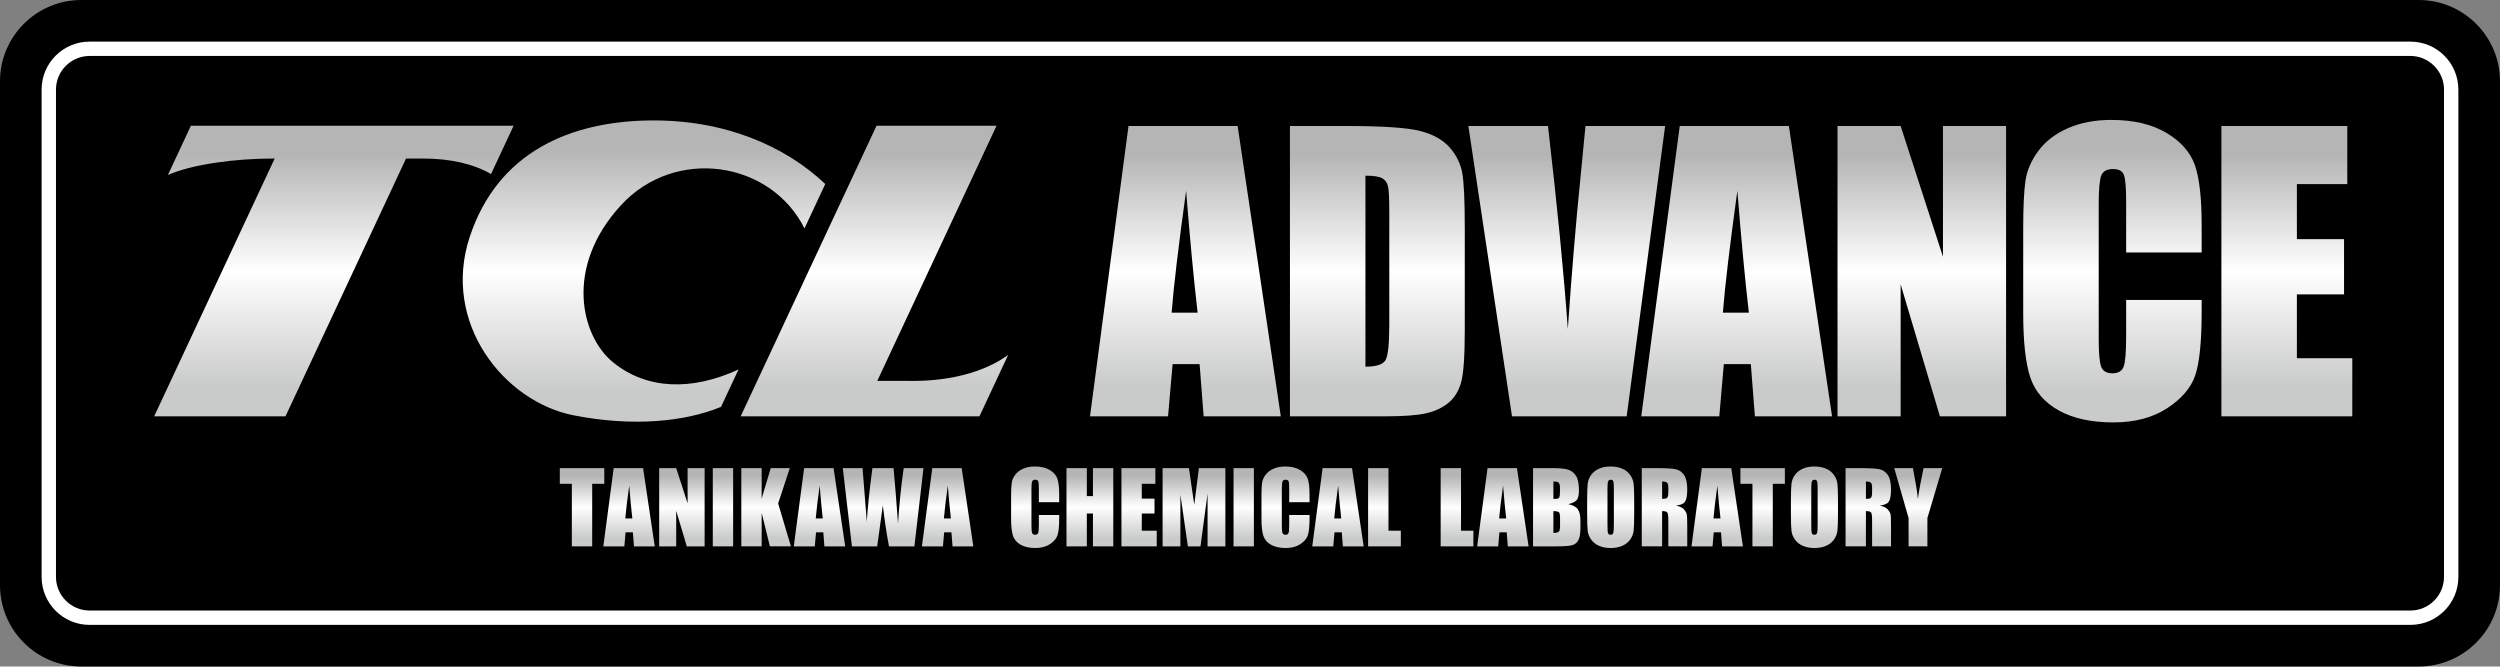
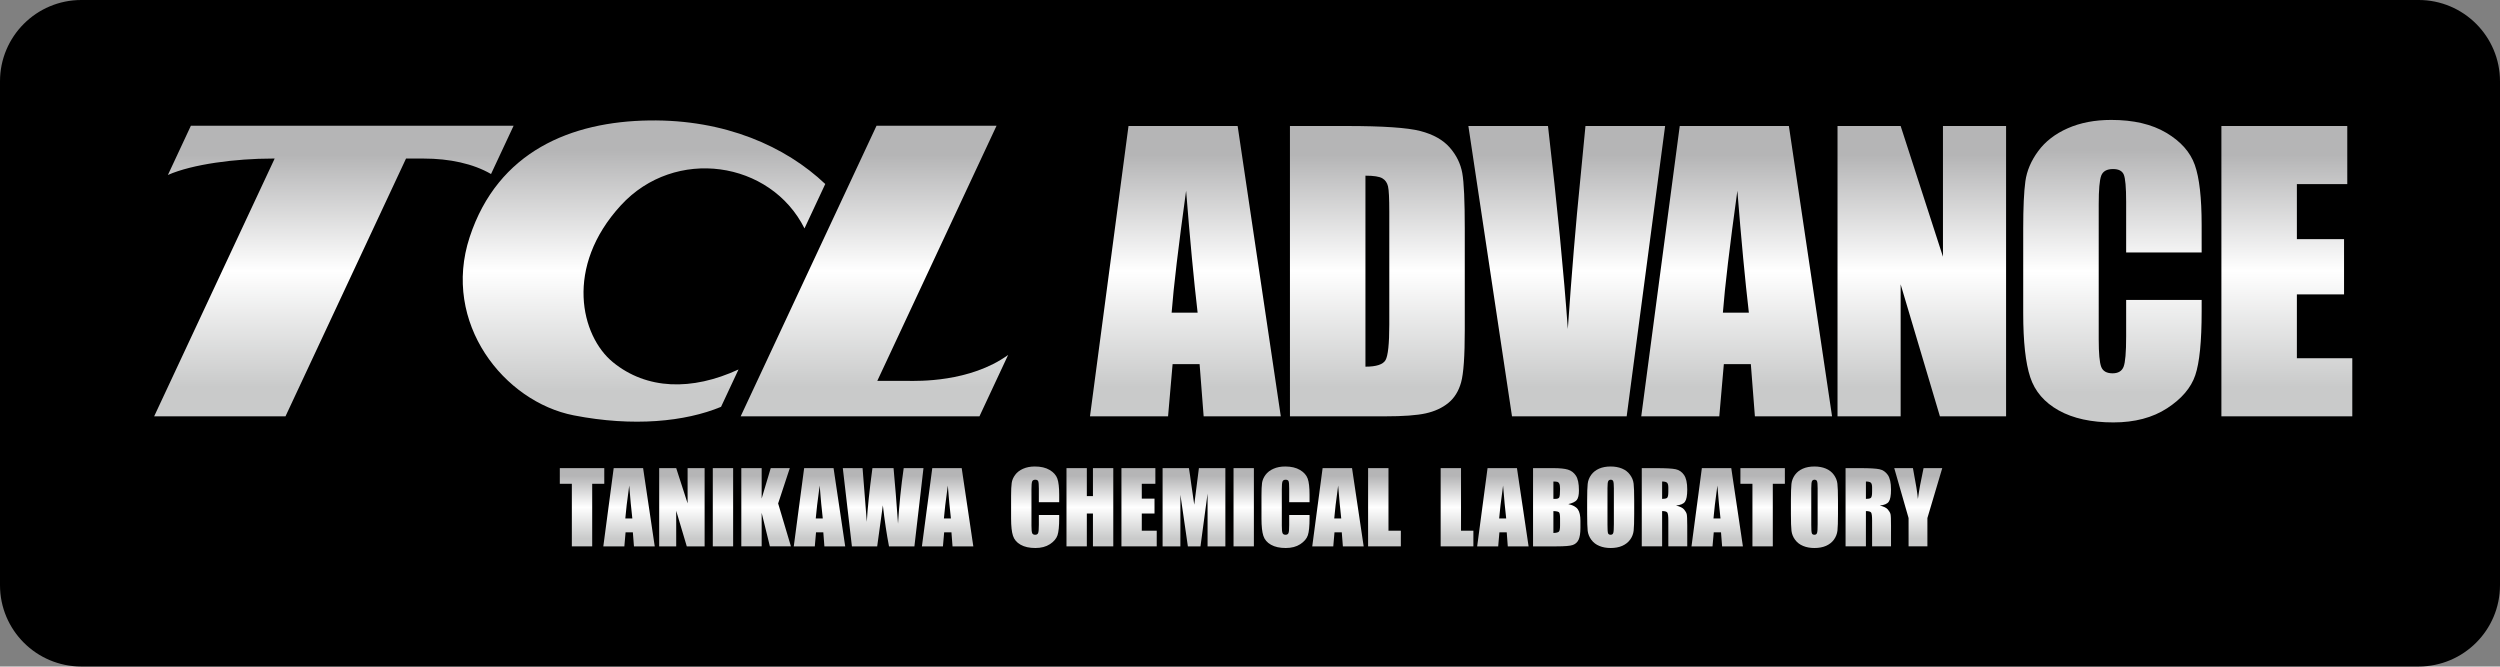
<svg xmlns="http://www.w3.org/2000/svg" xmlns:xlink="http://www.w3.org/1999/xlink" id="_レイヤー_1" data-name="レイヤー 1" width="199.999mm" height="53.321mm" version="1.1" viewBox="0 0 566.928 151.146">
  <rect x="0" y="0" width="566.928" height="151.146" fill="#808080" stroke="none" />
  <defs>
    <style>
      .cls-1 {
        fill: url(#_新規グラデーションスウォッチ_2-22);
      }

      .cls-1, .cls-2, .cls-3, .cls-4, .cls-5, .cls-6, .cls-7, .cls-8, .cls-9, .cls-10, .cls-11, .cls-12, .cls-13, .cls-14, .cls-15, .cls-16, .cls-17, .cls-18, .cls-19, .cls-20, .cls-21, .cls-22, .cls-23, .cls-24, .cls-25, .cls-26, .cls-27, .cls-28, .cls-29, .cls-30, .cls-31, .cls-32, .cls-33, .cls-34, .cls-35, .cls-36, .cls-37, .cls-38 {
        stroke-width: 0px;
      }

      .cls-2 {
        fill: url(#_新規グラデーションスウォッチ_2-35);
      }

      .cls-3 {
        fill: url(#_新規グラデーションスウォッチ_2-33);
      }

      .cls-4 {
        fill: #000;
      }

      .cls-5 {
        fill: url(#_新規グラデーションスウォッチ_2-36);
      }

      .cls-6 {
        fill: url(#_新規グラデーションスウォッチ_2-4);
      }

      .cls-7 {
        fill: url(#_新規グラデーションスウォッチ_2-11);
      }

      .cls-8 {
        fill: url(#_新規グラデーションスウォッチ_2-30);
      }

      .cls-9 {
        fill: url(#_新規グラデーションスウォッチ_2-7);
      }

      .cls-10 {
        fill: url(#_新規グラデーションスウォッチ_2-31);
      }

      .cls-11 {
        fill: url(#_新規グラデーションスウォッチ_2-5);
      }

      .cls-12 {
        fill: url(#_新規グラデーションスウォッチ_2-8);
      }

      .cls-13 {
        fill: url(#_新規グラデーションスウォッチ_2-2);
      }

      .cls-14 {
        fill: url(#_新規グラデーションスウォッチ_2-23);
      }

      .cls-15 {
        fill: url(#_新規グラデーションスウォッチ_2-18);
      }

      .cls-16 {
        fill: url(#_新規グラデーションスウォッチ_2-3);
      }

      .cls-17 {
        fill: url(#_新規グラデーションスウォッチ_2-16);
      }

      .cls-18 {
        fill: url(#_新規グラデーションスウォッチ_2-32);
      }

      .cls-19 {
        fill: url(#_新規グラデーションスウォッチ_2-13);
      }

      .cls-20 {
        fill: url(#_新規グラデーションスウォッチ_2-34);
      }

      .cls-21 {
        fill: url(#_新規グラデーションスウォッチ_2-26);
      }

      .cls-22 {
        fill: url(#_新規グラデーションスウォッチ_2-14);
      }

      .cls-23 {
        fill: url(#_新規グラデーションスウォッチ_2-20);
      }

      .cls-24 {
        fill: url(#_新規グラデーションスウォッチ_2-10);
      }

      .cls-25 {
        fill: url(#_新規グラデーションスウォッチ_2-12);
      }

      .cls-26 {
        fill: url(#_新規グラデーションスウォッチ_2);
      }

      .cls-27 {
        fill: url(#_新規グラデーションスウォッチ_2-29);
      }

      .cls-28 {
        fill: url(#_新規グラデーションスウォッチ_2-28);
      }

      .cls-29 {
        fill: url(#_新規グラデーションスウォッチ_2-17);
      }

      .cls-30 {
        fill: #fff;
      }

      .cls-31 {
        fill: url(#_新規グラデーションスウォッチ_2-27);
      }

      .cls-32 {
        fill: url(#_新規グラデーションスウォッチ_2-24);
      }

      .cls-33 {
        fill: url(#_新規グラデーションスウォッチ_2-15);
      }

      .cls-34 {
        fill: url(#_新規グラデーションスウォッチ_2-6);
      }

      .cls-35 {
        fill: url(#_新規グラデーションスウォッチ_2-25);
      }

      .cls-36 {
        fill: url(#_新規グラデーションスウォッチ_2-9);
      }

      .cls-37 {
        fill: url(#_新規グラデーションスウォッチ_2-19);
      }

      .cls-38 {
        fill: url(#_新規グラデーションスウォッチ_2-21);
      }
    </style>
    <linearGradient id="_新規グラデーションスウォッチ_2" data-name="新規グラデーションスウォッチ 2" x1="198.288" y1="28.51" x2="198.288" y2="94.416" gradientUnits="userSpaceOnUse">
      <stop offset=".1" stop-color="#b5b5b6" />
      <stop offset=".5" stop-color="#fff" />
      <stop offset=".9" stop-color="#c9caca" />
    </linearGradient>
    <linearGradient id="_新規グラデーションスウォッチ_2-2" data-name="新規グラデーションスウォッチ 2" x1="75.715" x2="75.715" xlink:href="#_新規グラデーションスウォッチ_2" />
    <linearGradient id="_新規グラデーションスウォッチ_2-3" data-name="新規グラデーションスウォッチ 2" x1="146.039" y1="27.307" x2="146.039" y2="95.626" xlink:href="#_新規グラデーションスウォッチ_2" />
    <linearGradient id="_新規グラデーションスウォッチ_2-4" data-name="新規グラデーションスウォッチ 2" x1="131.991" y1="106.158" x2="131.991" y2="123.9" xlink:href="#_新規グラデーションスウォッチ_2" />
    <linearGradient id="_新規グラデーションスウォッチ_2-5" data-name="新規グラデーションスウォッチ 2" x1="142.645" y1="106.158" x2="142.645" y2="123.9" xlink:href="#_新規グラデーションスウォッチ_2" />
    <linearGradient id="_新規グラデーションスウォッチ_2-6" data-name="新規グラデーションスウォッチ 2" x1="154.635" y1="106.158" x2="154.635" y2="123.9" xlink:href="#_新規グラデーションスウォッチ_2" />
    <linearGradient id="_新規グラデーションスウォッチ_2-7" data-name="新規グラデーションスウォッチ 2" x1="163.947" y1="106.158" x2="163.947" y2="123.9" xlink:href="#_新規グラデーションスウォッチ_2" />
    <linearGradient id="_新規グラデーションスウォッチ_2-8" data-name="新規グラデーションスウォッチ 2" x1="173.733" y1="106.158" x2="173.733" y2="123.9" xlink:href="#_新規グラデーションスウォッチ_2" />
    <linearGradient id="_新規グラデーションスウォッチ_2-9" data-name="新規グラデーションスウォッチ 2" x1="185.836" y1="106.158" x2="185.836" y2="123.9" xlink:href="#_新規グラデーションスウォッチ_2" />
    <linearGradient id="_新規グラデーションスウォッチ_2-10" data-name="新規グラデーションスウォッチ 2" x1="200.27" y1="106.158" x2="200.27" y2="123.9" xlink:href="#_新規グラデーションスウォッチ_2" />
    <linearGradient id="_新規グラデーションスウォッチ_2-11" data-name="新規グラデーションスウォッチ 2" x1="214.892" y1="106.158" x2="214.892" y2="123.9" xlink:href="#_新規グラデーションスウォッチ_2" />
    <linearGradient id="_新規グラデーションスウォッチ_2-12" data-name="新規グラデーションスウォッチ 2" x1="234.741" y1="105.785" x2="234.741" y2="124.271" xlink:href="#_新規グラデーションスウォッチ_2" />
    <linearGradient id="_新規グラデーションスウォッチ_2-13" data-name="新規グラデーションスウォッチ 2" x1="247.155" y1="106.158" x2="247.155" y2="123.9" xlink:href="#_新規グラデーションスウォッチ_2" />
    <linearGradient id="_新規グラデーションスウォッチ_2-14" data-name="新規グラデーションスウォッチ 2" x1="258.311" y1="106.158" x2="258.311" y2="123.9" xlink:href="#_新規グラデーションスウォッチ_2" />
    <linearGradient id="_新規グラデーションスウォッチ_2-15" data-name="新規グラデーションスウォッチ 2" x1="270.76" y1="106.158" x2="270.76" y2="123.9" xlink:href="#_新規グラデーションスウォッチ_2" />
    <linearGradient id="_新規グラデーションスウォッチ_2-16" data-name="新規グラデーションスウォッチ 2" x1="282.037" y1="106.158" x2="282.037" y2="123.9" xlink:href="#_新規グラデーションスウォッチ_2" />
    <linearGradient id="_新規グラデーションスウォッチ_2-17" data-name="新規グラデーションスウォッチ 2" x1="291.519" y1="105.785" x2="291.519" y2="124.271" xlink:href="#_新規グラデーションスウォッチ_2" />
    <linearGradient id="_新規グラデーションスウォッチ_2-18" data-name="新規グラデーションスウォッチ 2" x1="303.41" y1="106.158" x2="303.41" y2="123.9" xlink:href="#_新規グラデーションスウォッチ_2" />
    <linearGradient id="_新規グラデーションスウォッチ_2-19" data-name="新規グラデーションスウォッチ 2" x1="313.957" y1="106.158" x2="313.957" y2="123.9" xlink:href="#_新規グラデーションスウォッチ_2" />
    <linearGradient id="_新規グラデーションスウォッチ_2-20" data-name="新規グラデーションスウォッチ 2" x1="330.41" y1="106.158" x2="330.41" y2="123.9" xlink:href="#_新規グラデーションスウォッチ_2" />
    <linearGradient id="_新規グラデーションスウォッチ_2-21" data-name="新規グラデーションスウォッチ 2" x1="340.81" y1="106.158" x2="340.81" y2="123.9" xlink:href="#_新規グラデーションスウォッチ_2" />
    <linearGradient id="_新規グラデーションスウォッチ_2-22" data-name="新規グラデーションスウォッチ 2" x1="353.023" y1="106.158" x2="353.023" y2="123.9" xlink:href="#_新規グラデーションスウォッチ_2" />
    <linearGradient id="_新規グラデーションスウォッチ_2-23" data-name="新規グラデーションスウォッチ 2" x1="365.253" y1="105.785" x2="365.253" y2="124.271" xlink:href="#_新規グラデーションスウォッチ_2" />
    <linearGradient id="_新規グラデーションスウォッチ_2-24" data-name="新規グラデーションスウォッチ 2" x1="377.463" y1="106.158" x2="377.463" y2="123.9" xlink:href="#_新規グラデーションスウォッチ_2" />
    <linearGradient id="_新規グラデーションスウォッチ_2-25" data-name="新規グラデーションスウォッチ 2" x1="389.411" y1="106.158" x2="389.411" y2="123.9" xlink:href="#_新規グラデーションスウォッチ_2" />
    <linearGradient id="_新規グラデーションスウォッチ_2-26" data-name="新規グラデーションスウォッチ 2" x1="399.716" y1="106.158" x2="399.716" y2="123.9" xlink:href="#_新規グラデーションスウォッチ_2" />
    <linearGradient id="_新規グラデーションスウォッチ_2-27" data-name="新規グラデーションスウォッチ 2" x1="411.466" y1="105.785" x2="411.466" y2="124.271" xlink:href="#_新規グラデーションスウォッチ_2" />
    <linearGradient id="_新規グラデーションスウォッチ_2-28" data-name="新規グラデーションスウォッチ 2" x1="423.676" y1="106.158" x2="423.676" y2="123.9" xlink:href="#_新規グラデーションスウォッチ_2" />
    <linearGradient id="_新規グラデーションスウォッチ_2-29" data-name="新規グラデーションスウォッチ 2" x1="435.004" y1="106.158" x2="435.004" y2="123.9" xlink:href="#_新規グラデーションスウォッチ_2" />
    <linearGradient id="_新規グラデーションスウォッチ_2-30" data-name="新規グラデーションスウォッチ 2" x1="268.812" y1="28.574" x2="268.812" y2="94.412" xlink:href="#_新規グラデーションスウォッチ_2" />
    <linearGradient id="_新規グラデーションスウォッチ_2-31" data-name="新規グラデーションスウォッチ 2" x1="312.346" y1="28.574" x2="312.346" y2="94.412" xlink:href="#_新規グラデーションスウォッチ_2" />
    <linearGradient id="_新規グラデーションスウォッチ_2-32" data-name="新規グラデーションスウォッチ 2" x1="355.294" y1="28.574" x2="355.294" y2="94.412" xlink:href="#_新規グラデーションスウォッチ_2" />
    <linearGradient id="_新規グラデーションスウォッチ_2-33" data-name="新規グラデーションスウォッチ 2" x1="393.822" y1="28.574" x2="393.822" y2="94.412" xlink:href="#_新規グラデーションスウォッチ_2" />
    <linearGradient id="_新規グラデーションスウォッチ_2-34" data-name="新規グラデーションスウォッチ 2" x1="435.809" y1="28.574" x2="435.809" y2="94.412" xlink:href="#_新規グラデーションスウォッチ_2" />
    <linearGradient id="_新規グラデーションスウォッチ_2-35" data-name="新規グラデーションスウォッチ 2" x1="479.04" y1="27.193" x2="479.04" y2="95.791" xlink:href="#_新規グラデーションスウォッチ_2" />
    <linearGradient id="_新規グラデーションスウォッチ_2-36" data-name="新規グラデーションスウォッチ 2" x1="518.592" y1="28.574" x2="518.592" y2="94.412" xlink:href="#_新規グラデーションスウォッチ_2" />
  </defs>
  <path class="cls-4" d="M18.441,0h530.041c10.18,0,18.445,8.265,18.445,18.445v114.254c0,10.181-8.266,18.447-18.447,18.447H18.443c-10.179,0-18.443-8.264-18.443-18.443V18.441C0,8.263,8.263,0,18.441,0Z" />
-   <path class="cls-30" d="M20.287,141.705c-5.977-.006-10.842-4.875-10.85-10.852h0V20.285c.008-5.976,4.873-10.84,10.85-10.844h526.353c5.978.004,10.84,4.867,10.848,10.844h0v110.568c-.008,5.977-4.869,10.846-10.848,10.852H20.287ZM12.695,20.285v110.568c.004,4.168,3.428,7.592,7.592,7.594h526.353c4.164-.002,7.584-3.426,7.59-7.594h0V20.285c-.006-4.162-3.426-7.584-7.59-7.596H20.287c-4.164.012-7.588,3.434-7.592,7.596h0Z" />
  <g>
    <path class="cls-26" d="M206.006,86.375h-7.064l27.049-57.865h-27.217l-30.814,65.906h54.15l6.508-13.928c-8.734,6.289-20.621,5.887-22.611,5.887" />
    <path class="cls-13" d="M43.289,28.51l-5.215,11.168c5.559-2.459,15.445-3.721,23.625-3.721h.586l-27.33,58.459h29.783l27.336-58.459h4.033c5.82,0,11.215,1.162,15.244,3.508l5.123-10.955H43.289Z" />
    <path class="cls-16" d="M167.475,83.783c-10.598,4.898-20.85,4.596-28.486-1.648-7.281-5.957-11.041-21.576,1.801-35.566,12.271-13.377,33.973-10.117,41.646,5.227l4.709-10.068c-9.006-8.543-22.756-14.666-39.939-14.412-17.592.254-34.275,6.934-40.697,26.445-6.416,19.512,7.83,37.359,23.617,40.433,13.482,2.635,25.273,1.43,33.387-1.935l3.963-8.475Z" />
  </g>
  <g>
    <path class="cls-6" d="M137.033,106.158v3.549h-2.74v14.193h-4.615v-14.193h-2.729v-3.549h10.084Z" />
    <path class="cls-11" d="M145.838,106.158l2.639,17.742h-4.713l-.252-3.187h-1.649l-.277,3.187h-4.771l2.353-17.742h6.67ZM143.394,117.566c-.234-2.01-.469-4.492-.703-7.455-.475,3.398-.77,5.885-.887,7.455h1.59Z" />
    <path class="cls-34" d="M159.787,106.158v17.742h-4.045l-2.398-8.066v8.066h-3.861v-17.742h3.861l2.584,7.99v-7.99h3.859Z" />
    <path class="cls-9" d="M166.254,106.158v17.742h-4.613v-17.742h4.613Z" />
    <path class="cls-12" d="M179.105,106.158l-2.646,8.01,2.9,9.732h-4.771l-1.865-7.603v7.603h-4.615v-17.742h4.615v6.896l2.057-6.896h4.326Z" />
    <path class="cls-36" d="M189.027,106.158l2.641,17.742h-4.719l-.246-3.187h-1.65l-.279,3.187h-4.769l2.353-17.742h6.67ZM186.58,117.566c-.234-2.01-.469-4.492-.703-7.455-.469,3.398-.764,5.885-.887,7.455h1.59Z" />
    <path class="cls-24" d="M209.418,106.158l-2.057,17.742h-5.76c-.529-2.721-.992-5.826-1.398-9.303-.186,1.488-.611,4.592-1.283,9.303h-5.732l-2.064-17.742h4.48l.49,6.193.473,5.982c.17-3.098.596-7.154,1.275-12.176h4.789c.066.514.234,2.467.508,5.853l.508,6.748c.264-4.297.693-8.498,1.289-12.602h4.482Z" />
    <path class="cls-7" d="M218.086,106.158l2.635,17.742h-4.715l-.246-3.187h-1.65l-.277,3.187h-4.769l2.351-17.742h6.672ZM215.639,117.566c-.234-2.01-.469-4.492-.703-7.455-.469,3.398-.766,5.885-.885,7.455h1.588Z" />
    <path class="cls-25" d="M240.195,113.887h-4.613v-3.09c0-.895-.051-1.451-.148-1.676-.1-.223-.316-.334-.654-.334-.381,0-.621.135-.721.406-.105.27-.152.855-.152,1.754v8.242c0,.863.047,1.424.152,1.686.1.268.33.396.689.396.344,0,.568-.131.672-.396.105-.262.162-.883.162-1.857v-2.228h4.613v.691c0,1.836-.129,3.137-.389,3.912-.262.766-.834,1.435-1.721,2.016-.891.578-1.984.863-3.281.863-1.354,0-2.471-.24-3.346-.734-.877-.482-1.457-1.166-1.742-2.031-.285-.865-.43-2.168-.43-3.906v-5.185c0-1.273.045-2.236.135-2.873.084-.643.348-1.262.781-1.852.435-.588,1.037-1.057,1.807-1.392.777-.344,1.662-.512,2.662-.512,1.357,0,2.48.262,3.363.787.885.529,1.465,1.178,1.744,1.965.277.785.416,2.002.416,3.66v1.689Z" />
    <path class="cls-19" d="M252.461,106.158v17.742h-4.613v-7.447h-1.385v7.447h-4.613v-17.742h4.613v6.344h1.385v-6.344h4.613Z" />
    <path class="cls-22" d="M254.31,106.158h7.695v3.549h-3.082v3.367h2.887v3.379h-2.887v3.896h3.389v3.551h-8.002v-17.742Z" />
-     <path class="cls-33" d="M277.879,106.158v17.742h-4.037v-11.977l-1.607,11.977h-2.859l-1.695-11.703-.006,11.703h-4.033v-17.742h5.971c.178,1.062.357,2.326.549,3.773l.656,4.514,1.059-8.287h6.004Z" />
+     <path class="cls-33" d="M277.879,106.158v17.742h-4.037v-11.977l-1.607,11.977h-2.859l-1.695-11.703-.006,11.703h-4.033v-17.742h5.971c.178,1.062.357,2.326.549,3.773l.656,4.514,1.059-8.287Z" />
    <path class="cls-17" d="M284.344,106.158v17.742h-4.613v-17.742h4.613Z" />
    <path class="cls-29" d="M296.971,113.887h-4.619v-3.09c0-.895-.045-1.451-.141-1.676-.102-.223-.318-.334-.652-.334-.381,0-.621.135-.725.406-.107.27-.156.855-.156,1.754v8.242c0,.863.049,1.424.156,1.686.103.268.334.396.691.396.34,0,.564-.131.67-.396.111-.262.156-.883.156-1.857v-2.228h4.619v.691c0,1.836-.133,3.137-.391,3.912-.256.766-.836,1.435-1.719,2.016-.887.578-1.982.863-3.287.863-1.35,0-2.465-.24-3.342-.734-.877-.482-1.457-1.166-1.74-2.031-.281-.865-.424-2.168-.424-3.906v-5.185c0-1.273.039-2.236.125-2.873.092-.643.35-1.262.783-1.852.441-.588,1.039-1.057,1.814-1.392.769-.344,1.656-.512,2.656-.512,1.361,0,2.483.262,3.359.787.887.529,1.467,1.178,1.746,1.965.279.785.418,2.002.418,3.66v1.689Z" />
    <path class="cls-15" d="M306.603,106.158l2.639,17.742h-4.715l-.252-3.187h-1.65l-.275,3.187h-4.771l2.352-17.742h6.674ZM304.152,117.566c-.228-2.01-.463-4.492-.697-7.455-.475,3.398-.764,5.885-.887,7.455h1.584Z" />
    <path class="cls-37" d="M314.867,106.158v14.191h2.801v3.551h-7.422v-17.742h4.621Z" />
    <path class="cls-23" d="M331.316,106.158v14.191h2.805v3.551h-7.422v-17.742h4.617Z" />
    <path class="cls-38" d="M344.002,106.158l2.639,17.742h-4.719l-.24-3.187h-1.658l-.277,3.187h-4.768l2.355-17.742h6.668ZM341.559,117.566c-.234-2.01-.469-4.492-.703-7.455-.469,3.398-.769,5.885-.892,7.455h1.596Z" />
    <path class="cls-1" d="M347.652,106.158h4.602c1.453,0,2.553.111,3.301.336.752.228,1.361.686,1.818,1.377.457.691.686,1.803.686,3.334,0,1.041-.16,1.758-.484,2.17-.328.406-.971.721-1.926.941,1.07.242,1.791.639,2.17,1.201.385.562.576,1.416.576,2.576v1.643c0,1.195-.144,2.088-.418,2.666-.273.576-.711.967-1.307,1.184-.602.213-1.826.314-3.684.314h-5.334v-17.742ZM352.266,109.193v3.941c.197-.002.353-.008.459-.008.453,0,.742-.109.865-.334.123-.223.184-.859.184-1.914,0-.557-.049-.947-.15-1.164-.101-.225-.234-.365-.402-.426-.166-.061-.486-.09-.955-.096ZM352.266,115.9v4.967c.648-.022,1.062-.127,1.246-.311.172-.178.262-.627.262-1.346v-1.658c0-.758-.078-1.215-.24-1.379-.162-.16-.584-.25-1.268-.273Z" />
    <path class="cls-14" d="M370.588,116.549c0,1.781-.041,3.047-.123,3.785-.084.746-.346,1.416-.789,2.031-.445.613-1.041,1.082-1.795,1.416-.748.33-1.631.49-2.629.49-.949,0-1.807-.15-2.555-.463-.764-.307-1.369-.773-1.83-1.398-.459-.621-.732-1.297-.826-2.027-.078-.727-.123-2.014-.123-3.834v-3.041c0-1.779.039-3.045.123-3.783.078-.742.35-1.418.787-2.035.445-.609,1.043-1.08,1.791-1.412.752-.33,1.635-.492,2.633-.492.949,0,1.803.156,2.561.463.756.312,1.369.775,1.82,1.4.463.621.736,1.295.826,2.031.088.727.129,2.008.129,3.828v3.041ZM365.978,110.713c0-.82-.051-1.35-.141-1.58-.094-.232-.279-.346-.562-.346-.24,0-.426.094-.553.279-.133.185-.191.736-.191,1.646v8.287c0,1.031.041,1.672.119,1.908.09.244.283.363.59.363.315,0,.516-.137.607-.42.086-.273.131-.937.131-1.977v-8.162Z" />
    <path class="cls-32" d="M372.307,106.158h3.269c2.182,0,3.65.084,4.424.252.771.162,1.402.596,1.883,1.287.484.689.736,1.789.736,3.305,0,1.379-.174,2.307-.519,2.781-.34.477-1.018.758-2.025.857.91.225,1.529.525,1.842.914.312.375.506.723.584,1.039.078.322.119,1.193.119,2.627v4.68h-4.291v-5.895c0-.953-.078-1.535-.225-1.764-.146-.229-.545-.342-1.182-.342v8h-4.615v-17.742ZM376.922,109.193v3.941c.523,0,.887-.068,1.094-.213.211-.139.312-.604.312-1.385v-.975c0-.564-.102-.932-.303-1.105-.201-.178-.562-.264-1.104-.264Z" />
    <path class="cls-35" d="M392.601,106.158l2.639,17.742h-4.715l-.25-3.187h-1.646l-.279,3.187h-4.768l2.352-17.742h6.668ZM390.156,117.566c-.234-2.01-.469-4.492-.703-7.455-.469,3.398-.764,5.885-.885,7.455h1.588Z" />
    <path class="cls-21" d="M404.756,106.158v3.549h-2.736v14.193h-4.617v-14.193h-2.727v-3.549h10.08Z" />
    <path class="cls-31" d="M416.803,116.549c0,1.781-.043,3.047-.121,3.785-.09.746-.353,1.416-.793,2.031-.445.613-1.039,1.082-1.791,1.416-.758.33-1.635.49-2.633.49-.955,0-1.803-.15-2.559-.463-.758-.307-1.365-.773-1.828-1.398-.459-.621-.732-1.297-.82-2.027-.086-.727-.129-2.014-.129-3.834v-3.041c0-1.779.043-3.045.121-3.783.086-.742.353-1.418.789-2.035.449-.609,1.043-1.08,1.795-1.412.754-.33,1.631-.492,2.631-.492.953,0,1.805.156,2.561.463.752.312,1.365.775,1.824,1.4.459.621.736,1.295.82,2.031.09.727.133,2.008.133,3.828v3.041ZM412.187,110.713c0-.82-.043-1.35-.133-1.58-.096-.232-.283-.346-.57-.346-.234,0-.428.094-.547.279-.133.185-.193.736-.193,1.646v8.287c0,1.031.037,1.672.123,1.908.082.244.279.363.586.363.312,0,.518-.137.602-.42.096-.273.133-.937.133-1.977v-8.162Z" />
    <path class="cls-28" d="M418.523,106.158h3.269c2.172,0,3.645.084,4.42.252.769.162,1.4.596,1.887,1.287.484.689.728,1.789.728,3.305,0,1.379-.176,2.307-.518,2.781-.342.477-1.021.758-2.025.857.91.225,1.527.525,1.84.914.312.375.51.723.588,1.039.078.322.115,1.193.115,2.627v4.68h-4.289v-5.895c0-.953-.074-1.535-.219-1.764-.156-.229-.547-.342-1.184-.342v8h-4.613v-17.742ZM423.137,109.193v3.941c.523,0,.889-.068,1.09-.213.207-.139.312-.604.312-1.385v-.975c0-.564-.098-.932-.297-1.105-.205-.178-.57-.264-1.105-.264Z" />
    <path class="cls-27" d="M440.447,106.158l-3.369,11.322v6.42h-4.269v-6.42l-3.248-11.322h4.236c.664,3.461,1.043,5.793,1.125,6.988.258-1.889.682-4.221,1.285-6.988h4.24Z" />
  </g>
  <g>
    <path class="cls-8" d="M280.66,28.574l9.787,65.838h-17.494l-.918-11.836h-6.123l-1.029,11.836h-17.705l8.734-65.838h24.748ZM271.586,70.908c-.869-7.459-1.738-16.678-2.611-27.654-1.74,12.607-2.838,21.826-3.283,27.654h5.894Z" />
    <path class="cls-10" d="M292.523,28.574h12.807c8.27,0,13.863.381,16.779,1.141,2.914.76,5.125,2.004,6.646,3.736,1.52,1.736,2.463,3.67,2.848,5.797.379,2.129.564,6.311.564,12.547v23.059c0,5.908-.275,9.861-.832,11.857-.555,1.988-1.523,3.549-2.902,4.67-1.385,1.129-3.098,1.91-5.129,2.361-2.031.447-5.096.67-9.19.67h-21.592V28.574ZM309.644,39.836v43.314c2.465,0,3.984-.496,4.553-1.484.568-.992.856-3.687.856-8.074v-25.578c0-2.982-.096-4.896-.287-5.736-.193-.84-.625-1.455-1.299-1.85-.68-.394-1.953-.592-3.822-.592Z" />
    <path class="cls-18" d="M377.601,28.574l-8.717,65.838h-26.004l-9.894-65.838h18.053c2.103,18.135,3.6,33.482,4.498,46.033.881-12.684,1.818-23.951,2.818-33.793l1.184-12.24h18.062Z" />
    <path class="cls-3" d="M405.666,28.574l9.791,65.838h-17.498l-.92-11.836h-6.123l-1.031,11.836h-17.697l8.73-65.838h24.748ZM396.592,70.908c-.865-7.459-1.74-16.678-2.607-27.654-1.744,12.607-2.838,21.826-3.285,27.654h5.893Z" />
    <path class="cls-20" d="M454.922,28.574v65.838h-15.004l-8.906-29.93v29.93h-14.315V28.574h14.315l9.594,29.643v-29.643h14.316Z" />
    <path class="cls-2" d="M499.271,57.244h-17.121v-11.443c0-3.328-.186-5.402-.547-6.228-.365-.828-1.172-1.24-2.422-1.24-1.406,0-2.307.506-2.685,1.504-.379,1.006-.568,3.174-.568,6.51v30.58c0,3.201.189,5.289.568,6.266.379.975,1.238,1.465,2.566,1.465,1.273,0,2.105-.49,2.5-1.471.391-.978.588-3.271.588-6.889v-8.277h17.121v2.566c0,6.814-.48,11.648-1.447,14.502-.959,2.85-3.09,5.344-6.377,7.488-3.299,2.144-7.361,3.215-12.187,3.215-5.012,0-9.141-.9-12.397-2.719-3.258-1.818-5.416-4.33-6.467-7.545-1.059-3.213-1.588-8.047-1.588-14.5v-19.232c0-4.744.164-8.305.488-10.674.324-2.373,1.291-4.658,2.908-6.853,1.613-2.195,3.852-3.924,6.709-5.186,2.861-1.26,6.145-1.889,9.859-1.889,5.045,0,9.203.973,12.484,2.922,3.281,1.947,5.439,4.383,6.467,7.293,1.031,2.91,1.547,7.435,1.547,13.58v6.256Z" />
    <path class="cls-5" d="M503.75,28.574h28.545v13.176h-11.43v12.482h10.697v12.527h-10.697v14.478h12.568v13.174h-29.684V28.574Z" />
  </g>
</svg>